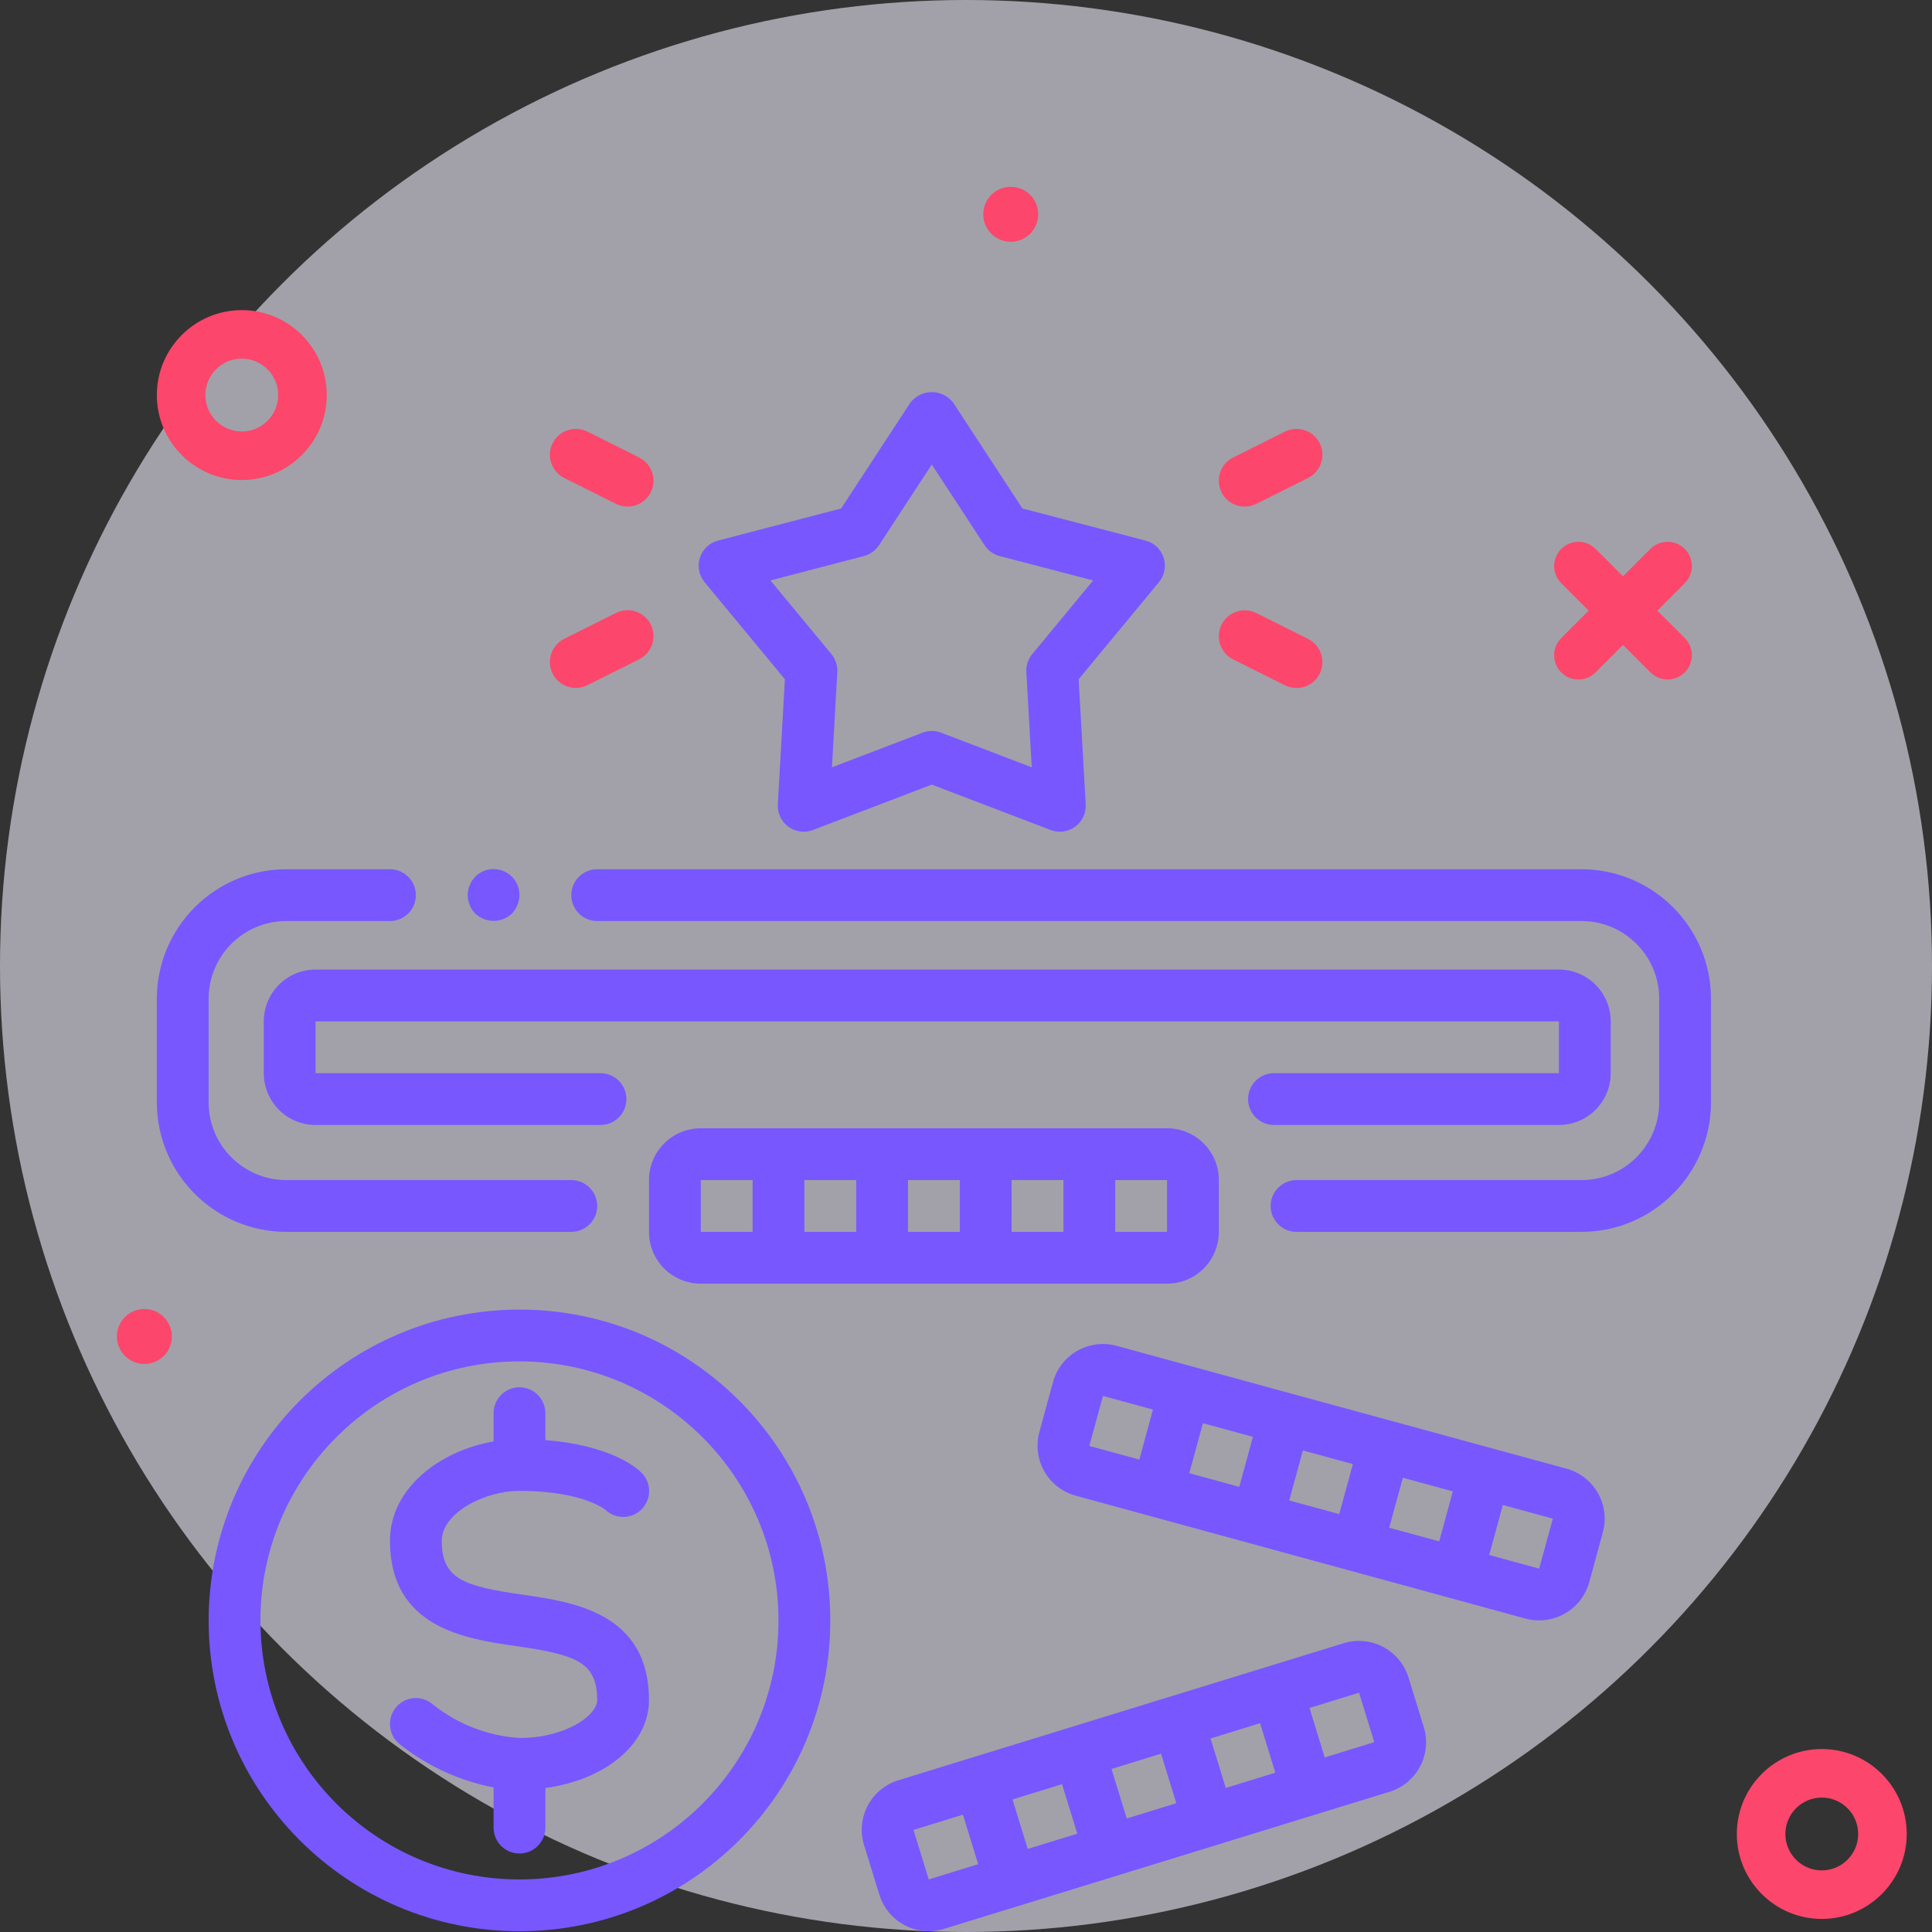
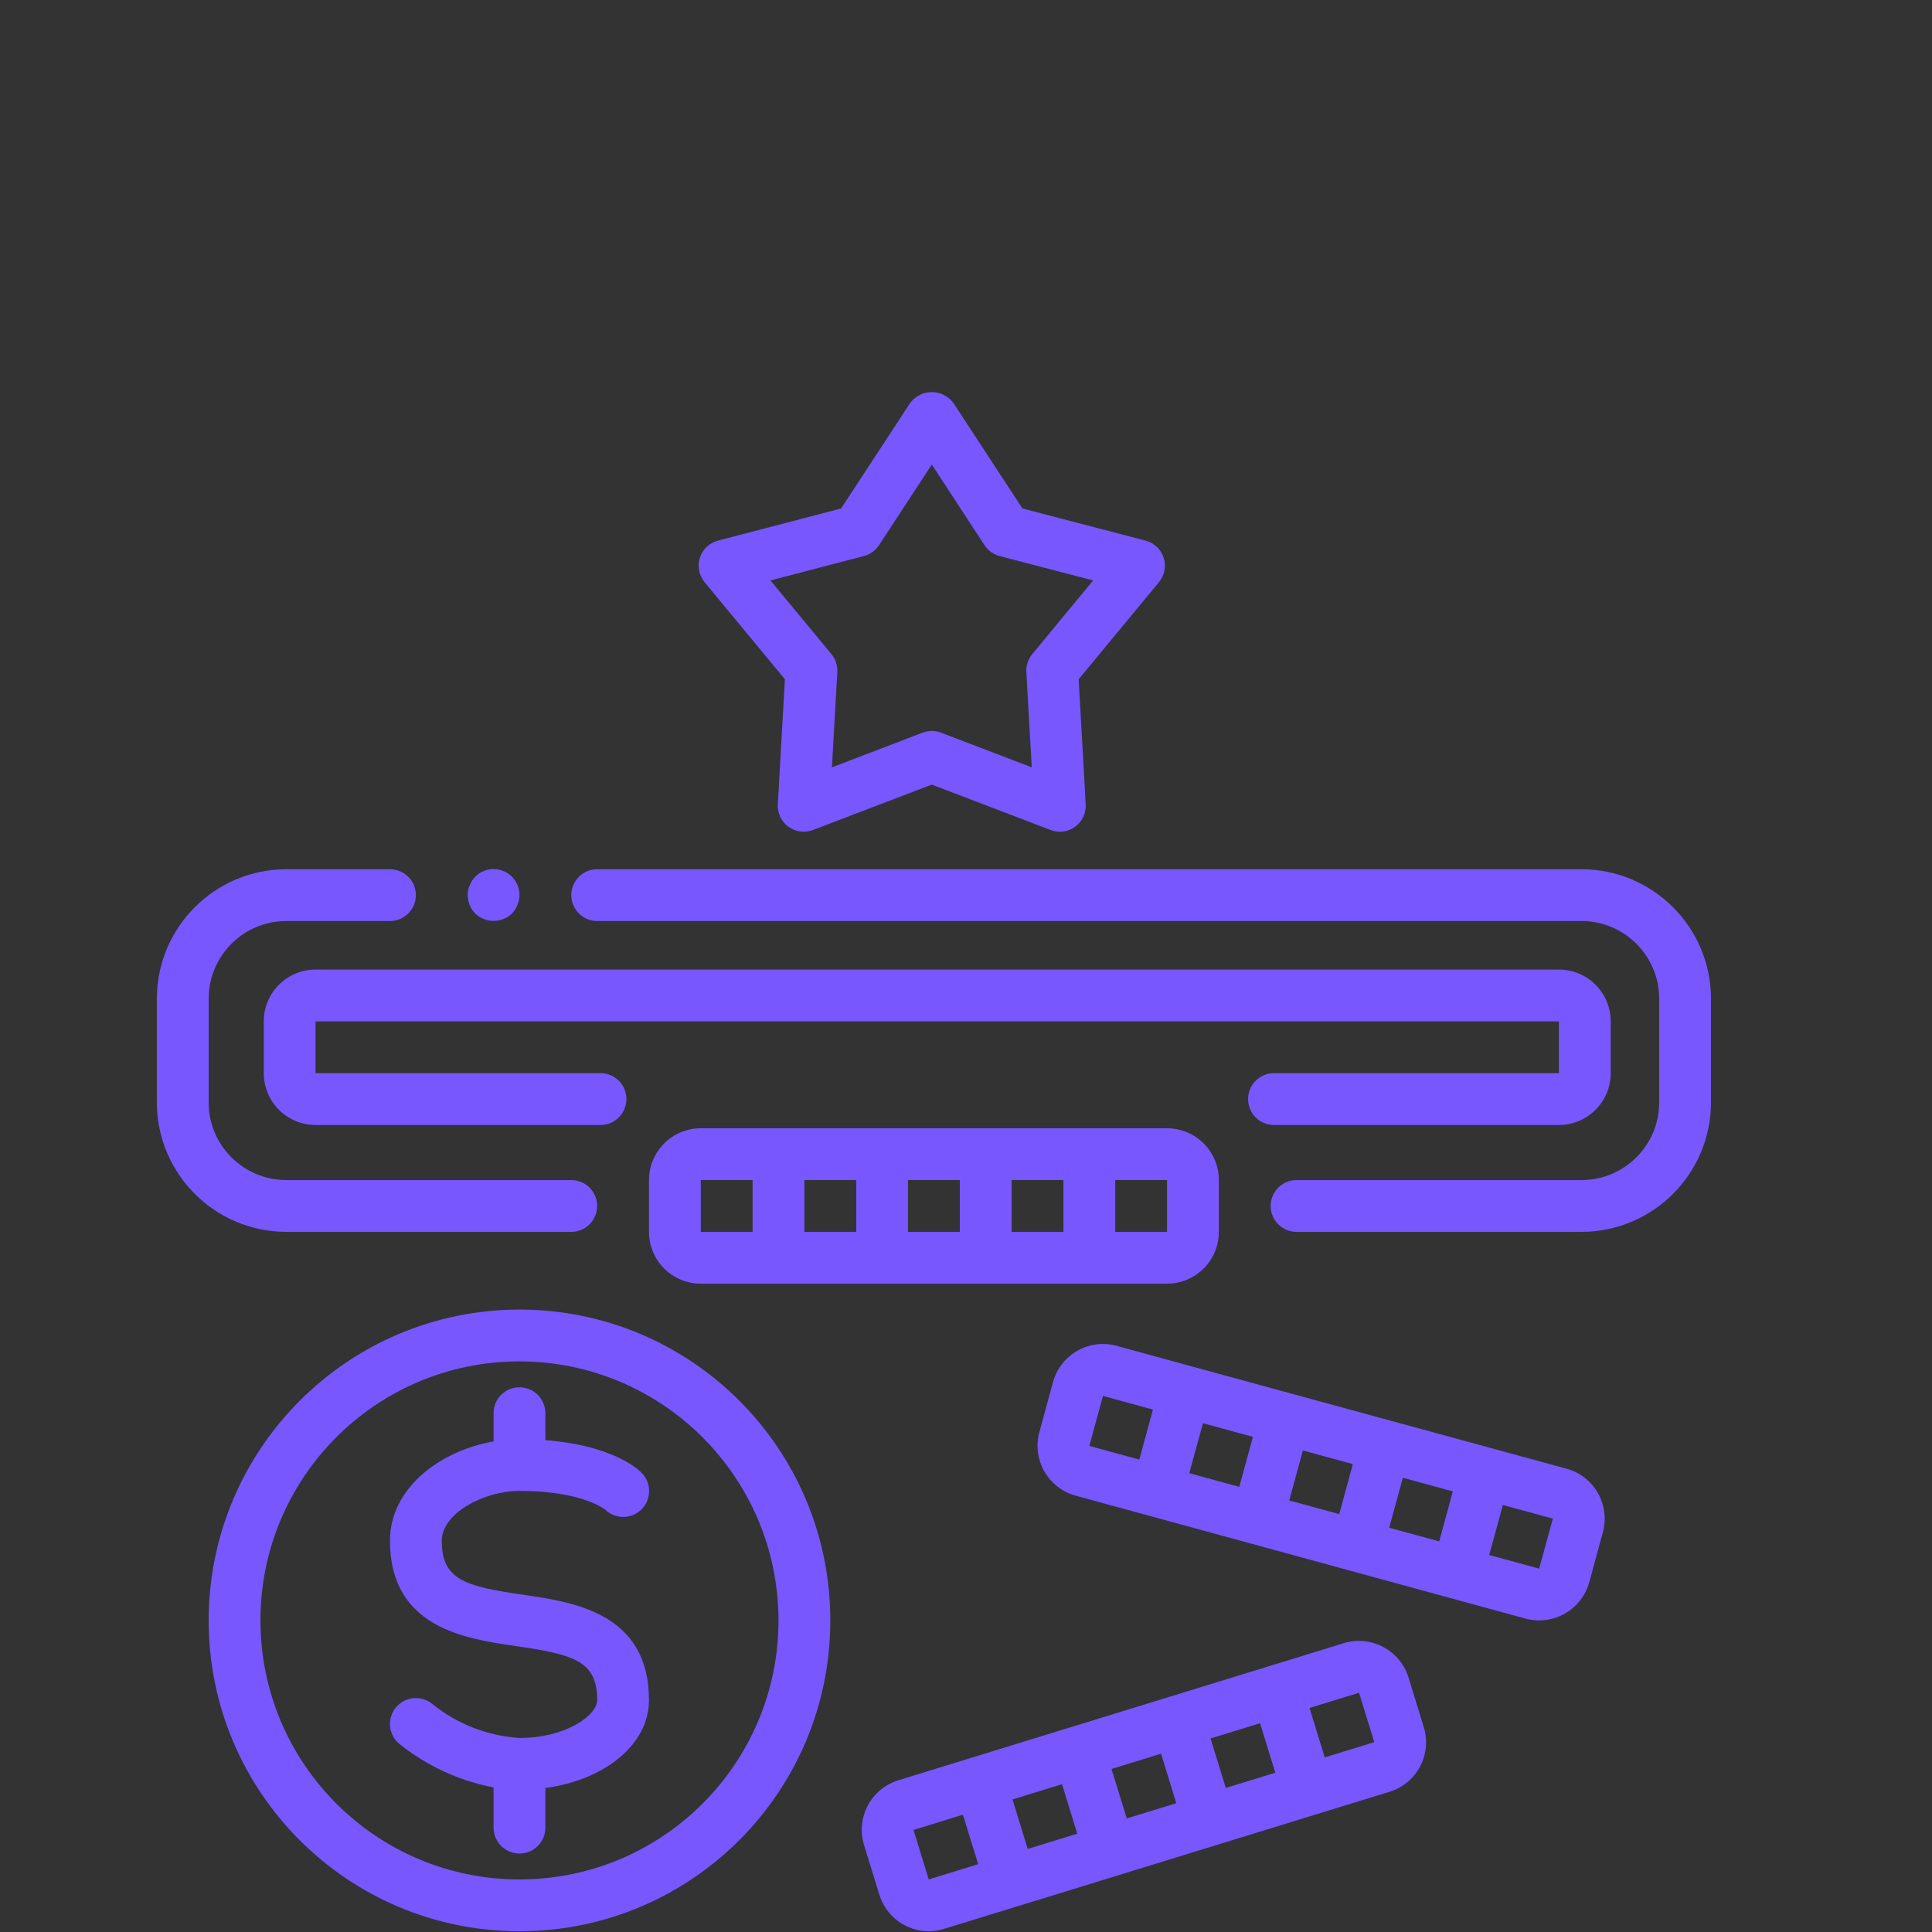
<svg xmlns="http://www.w3.org/2000/svg" width="271px" height="271px" viewBox="0 0 271 271" version="1.1">
  <rect x="0" y="0" width="271" height="271" fill="#333333" stroke="none" />
  <title>Group 53</title>
  <g id="Home" stroke="none" stroke-width="1" fill="none" fill-rule="evenodd">
    <g id="home-page-final_5" transform="translate(-1070, -6223)">
      <g id="Content" transform="translate(97, 4338)">
        <g id="Group-80" transform="translate(1, 1852)">
          <g id="Group-53" transform="translate(972, 33)">
-             <circle id="Oval" fill="#ECEBF8" opacity="0.6" cx="135.5" cy="135.5" r="135.5" />
            <path d="M188.487,230.488 C192.319,229.32 196.374,231.464 197.57,235.288 L197.57,235.288 L199.71,242.245 C200.283,244.088 200.096,246.082 199.19,247.785 C198.29,249.495 196.745,250.774 194.895,251.336 L194.895,251.336 L184.482,254.539 L170.603,258.812 L142.815,267.366 L142.797,267.366 L132.399,270.566 C131.702,270.782 130.977,270.894 130.248,270.894 C127.065,270.875 124.266,268.79 123.338,265.746 L123.338,265.746 L121.2,258.802 C120.633,256.959 120.821,254.968 121.723,253.265 C122.624,251.56 124.166,250.286 126.007,249.719 L126.007,249.719 L136.414,246.514 L164.179,237.969 Z M72.866,183.693 C96.946,183.693 116.467,203.214 116.467,227.294 C116.467,251.372 96.946,270.894 72.866,270.894 C48.788,270.894 29.267,251.372 29.267,227.294 C29.293,203.224 48.798,183.72 72.866,183.693 Z M135.07,254.544 L128.138,256.683 L130.273,263.627 L137.205,261.486 L135.07,254.544 Z M72.866,190.96 C52.801,190.96 36.533,207.228 36.533,227.294 C36.533,247.359 52.801,263.627 72.866,263.627 C92.932,263.627 109.2,247.359 109.2,227.294 C109.179,207.236 92.924,190.983 72.866,190.96 Z M72.866,194.594 C74.873,194.594 76.5,196.221 76.5,198.226 L76.5,198.226 L76.5,202.008 C85.609,202.707 89.272,205.86 89.969,206.559 C91.391,207.958 91.417,210.243 90.029,211.677 C88.64,213.109 86.355,213.154 84.911,211.776 C84.872,211.745 84.729,211.633 84.466,211.472 L84.311,211.38 C83.026,210.635 79.592,209.127 72.866,209.127 C67.929,209.127 61.967,212.241 61.967,216.114 C61.967,221.538 65.099,222.501 73.386,223.697 C80.414,224.71 91.033,226.243 91.033,238.473 C91.033,244.661 84.889,249.668 76.5,250.802 L76.5,250.802 L76.5,256.36 C76.5,258.366 74.873,259.993 72.866,259.993 C70.86,259.993 69.233,258.366 69.233,256.36 L69.233,256.36 L69.233,250.722 C64.379,249.784 59.826,247.677 55.971,244.582 C54.446,243.276 54.268,240.982 55.572,239.457 C56.876,237.934 59.169,237.754 60.695,239.058 C64.171,241.847 68.42,243.496 72.866,243.782 C79.407,243.782 83.767,240.588 83.767,238.473 C83.767,233.049 80.635,232.086 72.347,230.89 C65.32,229.877 54.7,228.344 54.7,216.114 C54.7,208.759 61.687,203.502 69.233,202.188 L69.233,202.188 L69.233,198.226 C69.233,196.221 70.86,194.594 72.866,194.594 Z M148.971,250.266 L142.024,252.407 L144.159,259.351 L151.107,257.21 L148.971,250.266 Z M162.86,245.99 L155.913,248.131 L158.05,255.075 L164.998,252.934 L162.86,245.99 Z M176.752,241.714 L169.804,243.855 L171.94,250.797 L178.887,248.658 L176.752,241.714 Z M190.631,237.438 L183.684,239.579 L185.819,246.511 L192.767,244.37 L190.631,237.438 Z M147.702,193.867 C148.763,190 152.758,187.723 156.627,188.781 L156.627,188.781 L181.166,195.487 L219.719,206.005 C221.58,206.509 223.165,207.732 224.125,209.405 C225.083,211.076 225.339,213.062 224.835,214.922 L224.835,214.922 L222.924,221.934 C222.054,225.104 219.172,227.298 215.885,227.294 C215.243,227.294 214.604,227.209 213.986,227.04 L213.986,227.04 L189.435,220.332 L150.879,209.796 C147.01,208.734 144.735,204.741 145.791,200.872 L145.791,200.872 Z M210.806,211.103 L208.891,218.117 L215.897,220.028 L217.818,213.014 L210.806,211.103 Z M196.778,207.281 L194.864,214.293 L201.876,216.204 L203.787,209.192 L196.778,207.281 Z M182.757,203.455 L180.841,210.468 L187.855,212.379 L189.766,205.366 L182.757,203.455 Z M168.737,199.633 L166.821,206.642 L173.833,208.557 L175.745,201.544 L168.737,199.633 Z M154.711,195.806 L152.8,202.82 L159.812,204.731 L161.723,197.719 L154.711,195.806 Z M163.7,158.261 C167.714,158.261 170.967,161.514 170.967,165.528 L170.967,165.528 L170.967,172.794 C170.967,176.808 167.714,180.061 163.7,180.061 L163.7,180.061 L98.3,180.061 C94.286,180.061 91.033,176.808 91.033,172.794 L91.033,172.794 L91.033,165.528 C91.033,161.514 94.286,158.261 98.3,158.261 L98.3,158.261 Z M221.833,121.927 C231.862,121.938 239.988,130.065 240,140.094 L240,140.094 L240,154.627 C239.988,164.654 231.862,172.781 221.833,172.794 L221.833,172.794 L181.866,172.794 C179.86,172.794 178.233,171.168 178.233,169.16 C178.233,167.154 179.86,165.528 181.866,165.528 L181.866,165.528 L221.833,165.528 C227.854,165.528 232.733,160.646 232.733,154.627 L232.733,154.627 L232.733,140.094 C232.733,134.073 227.854,129.193 221.833,129.193 L221.833,129.193 L83.767,129.193 C81.761,129.193 80.134,127.567 80.134,125.561 C80.134,123.553 81.761,121.927 83.767,121.927 L83.767,121.927 Z M54.7,121.927 C56.706,121.927 58.333,123.553 58.333,125.561 C58.333,127.567 56.706,129.193 54.7,129.193 L54.7,129.193 L40.167,129.193 C34.146,129.193 29.267,134.073 29.267,140.094 L29.267,140.094 L29.267,154.627 C29.267,160.646 34.146,165.528 40.167,165.528 L40.167,165.528 L80.134,165.528 C82.14,165.528 83.767,167.154 83.767,169.16 C83.767,171.168 82.14,172.794 80.134,172.794 L80.134,172.794 L40.167,172.794 C30.138,172.781 22.012,164.654 22,154.627 L22,154.627 L22,140.094 C22.012,130.065 30.138,121.938 40.167,121.927 L40.167,121.927 Z M134.634,165.528 L127.366,165.528 L127.366,172.794 L134.634,172.794 L134.634,165.528 Z M120.099,165.528 L112.833,165.528 L112.833,172.794 L120.099,172.794 L120.099,165.528 Z M149.167,165.528 L141.901,165.528 L141.901,172.794 L149.167,172.794 L149.167,165.528 Z M163.7,165.528 L156.434,165.528 L156.434,172.794 L163.7,172.794 L163.7,165.528 Z M105.566,165.528 L98.3,165.528 L98.3,172.794 L105.566,172.794 L105.566,165.528 Z M218.667,136 C222.681,136 225.934,139.253 225.934,143.267 L225.934,143.267 L225.934,150.533 C225.934,154.546 222.681,157.801 218.667,157.801 L218.667,157.801 L178.7,157.801 C176.693,157.801 175.066,156.173 175.066,154.167 C175.066,152.16 176.693,150.533 178.7,150.533 L178.7,150.533 L218.667,150.533 L218.667,143.267 L44.267,143.267 L44.267,150.533 L84.233,150.533 C86.241,150.533 87.868,152.16 87.868,154.167 C87.868,156.173 86.241,157.801 84.233,157.801 L84.233,157.801 L44.267,157.801 C40.253,157.801 37,154.546 37,150.533 L37,150.533 L37,143.267 C37,139.253 40.253,136 44.267,136 L44.267,136 Z M66.654,122.981 C67.693,121.933 69.263,121.617 70.627,122.183 C71.989,122.75 72.876,124.084 72.866,125.561 C72.861,126.035 72.763,126.504 72.576,126.941 C72.4,127.385 72.141,127.793 71.813,128.14 C70.759,129.152 69.208,129.451 67.853,128.902 C67.407,128.728 67.001,128.468 66.654,128.14 C65.99,127.444 65.614,126.522 65.599,125.561 C65.608,125.316 65.633,125.073 65.673,124.834 C65.712,124.606 65.786,124.385 65.89,124.18 C65.97,123.947 66.08,123.728 66.218,123.525 L66.218,123.525 Z M130.701,55 C131.902,55 133.029,55.57 133.741,56.535 L133.741,56.535 L143.418,71.324 L160.683,75.828 C161.884,76.141 162.844,77.046 163.226,78.227 C163.607,79.409 163.358,80.705 162.564,81.661 L162.564,81.661 L151.301,95.281 L152.294,112.82 C152.366,114.052 151.807,115.235 150.812,115.963 C149.816,116.692 148.519,116.865 147.366,116.424 L147.366,116.424 L130.701,110.056 L114.03,116.424 C112.879,116.865 111.582,116.692 110.586,115.963 C109.591,115.235 109.032,114.052 109.104,112.82 L109.104,112.82 L110.097,95.281 L98.832,81.661 C98.042,80.703 97.794,79.409 98.177,78.227 C98.558,77.046 99.517,76.141 100.718,75.828 L100.718,75.828 L117.984,71.324 L127.66,56.535 C128.372,55.57 129.5,55 130.701,55 Z M130.701,65.162 L123.299,76.472 C122.805,77.227 122.047,77.771 121.174,77.997 L121.174,77.997 L108.069,81.417 L116.622,91.75 C117.205,92.455 117.501,93.357 117.45,94.272 L117.45,94.272 L116.695,107.632 L129.41,102.771 C130.247,102.451 131.17,102.451 132.005,102.771 L132.005,102.771 L144.722,107.632 L143.966,94.272 C143.915,93.357 144.211,92.455 144.795,91.75 L144.795,91.75 L153.332,81.42 L140.228,78.002 C139.354,77.774 138.596,77.23 138.102,76.475 L138.102,76.475 L130.701,65.162 Z" fill="#7857FF" />
-             <path d="M33.917,50.308 C31.1,50.308 28.81,52.599 28.81,55.415 C28.81,58.232 31.1,60.523 33.917,60.523 C36.733,60.523 39.024,58.232 39.024,55.415 C39.024,52.599 36.733,50.308 33.917,50.308 M33.917,67.332 C27.346,67.332 22,61.986 22,55.415 C22,48.845 27.346,43.499 33.917,43.499 C40.487,43.499 45.834,48.845 45.834,55.415 C45.834,61.986 40.487,67.332 33.917,67.332 M255.538,245.335 C262.109,245.335 267.456,250.681 267.456,257.252 C267.456,263.822 262.109,269.168 255.538,269.168 C248.968,269.168 243.622,263.822 243.622,257.252 C243.622,250.681 248.968,245.335 255.538,245.335 Z M255.538,252.144 C252.722,252.144 250.432,254.435 250.432,257.252 C250.432,260.069 252.722,262.358 255.538,262.358 C258.355,262.358 260.646,260.069 260.646,257.252 C260.646,254.435 258.355,252.144 255.538,252.144 Z M20.252,183.611 C22.381,183.611 24.107,185.337 24.107,187.466 C24.107,189.595 22.381,191.321 20.252,191.321 C18.123,191.321 16.397,189.595 16.397,187.466 C16.397,185.337 18.123,183.611 20.252,183.611 Z M171.348,87.621 C172.246,85.825 174.428,85.097 176.224,85.993 L176.224,85.993 L183.491,89.627 C184.652,90.208 185.417,91.364 185.495,92.659 C185.573,93.955 184.954,95.196 183.87,95.911 C182.787,96.628 181.404,96.711 180.243,96.13 L180.243,96.13 L172.976,92.496 C171.18,91.6 170.451,89.418 171.348,87.621 Z M86.41,85.975 C87.571,85.394 88.955,85.479 90.037,86.194 C91.12,86.911 91.74,88.15 91.662,89.446 C91.582,90.743 90.819,91.899 89.658,92.48 L89.658,92.48 L82.392,96.112 C80.595,97.008 78.411,96.28 77.515,94.484 C76.619,92.689 77.347,90.505 79.143,89.609 L79.143,89.609 Z M236.32,76.997 C237.649,78.327 237.649,80.482 236.32,81.811 L232.472,85.658 L236.32,89.505 C237.649,90.835 237.649,92.99 236.32,94.32 C235.655,94.985 234.783,95.317 233.913,95.317 C233.042,95.317 232.17,94.985 231.506,94.32 L227.658,90.472 L223.811,94.32 C223.146,94.985 222.275,95.317 221.404,95.317 C220.534,95.317 219.662,94.985 218.997,94.32 C217.668,92.99 217.668,90.835 218.997,89.505 L222.843,85.658 L218.997,81.811 C217.668,80.482 217.668,78.327 218.997,76.997 C220.327,75.668 222.482,75.668 223.811,76.997 L227.658,80.844 L231.506,76.997 C232.835,75.668 234.99,75.668 236.32,76.997 Z M78.762,60.761 C79.845,60.045 81.229,59.962 82.392,60.541 L82.392,60.541 L89.658,64.175 C91.453,65.072 92.183,67.255 91.285,69.052 C90.388,70.846 88.204,71.576 86.41,70.678 L86.41,70.678 L79.143,67.046 C77.981,66.465 77.217,65.309 77.139,64.014 C77.059,62.716 77.68,61.477 78.762,60.761 Z M180.239,60.541 C181.4,59.962 182.784,60.045 183.867,60.761 C184.951,61.477 185.57,62.716 185.492,64.014 C185.414,65.309 184.648,66.465 183.488,67.046 L183.488,67.046 L176.221,70.678 C175.717,70.929 175.163,71.061 174.599,71.061 C172.913,71.064 171.446,69.905 171.057,68.263 C170.669,66.622 171.463,64.929 172.973,64.175 L172.973,64.175 Z M141.777,26.204 C143.907,26.204 145.632,27.929 145.632,30.059 C145.632,32.188 143.907,33.914 141.777,33.914 C139.648,33.914 137.922,32.188 137.922,30.059 C137.922,27.929 139.648,26.204 141.777,26.204 Z" fill="#FC466B" />
          </g>
        </g>
      </g>
    </g>
  </g>
</svg>